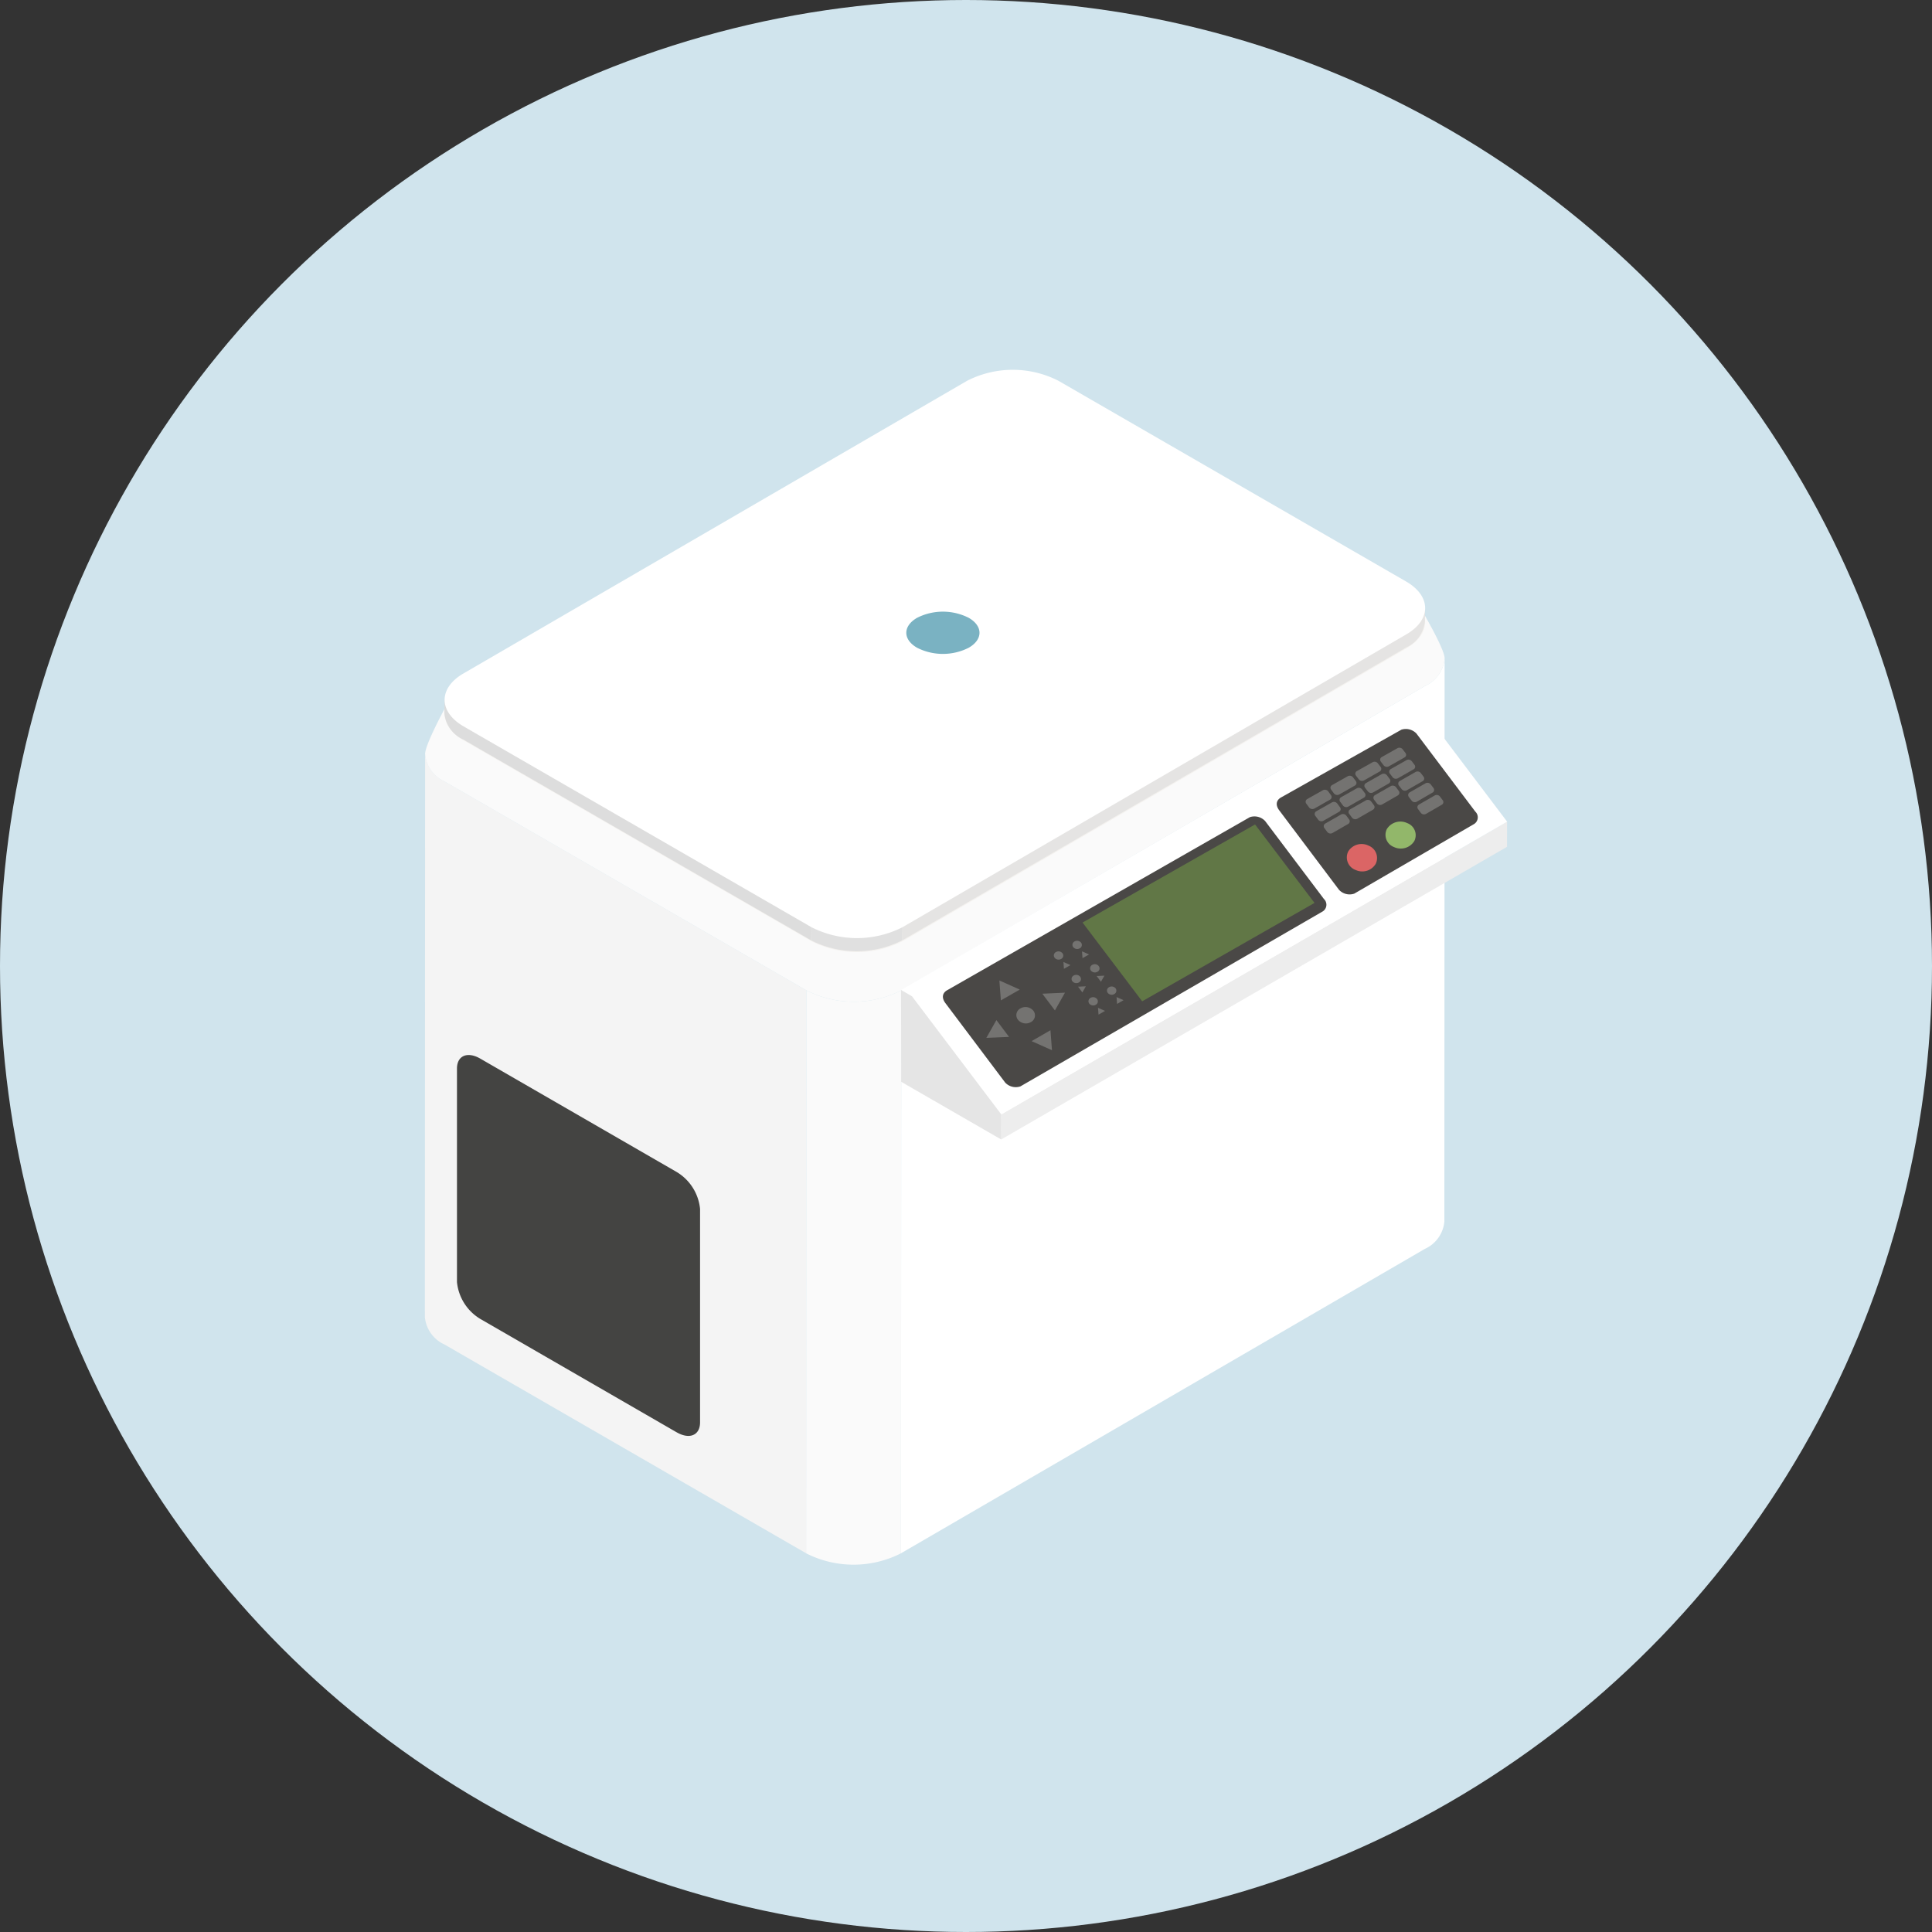
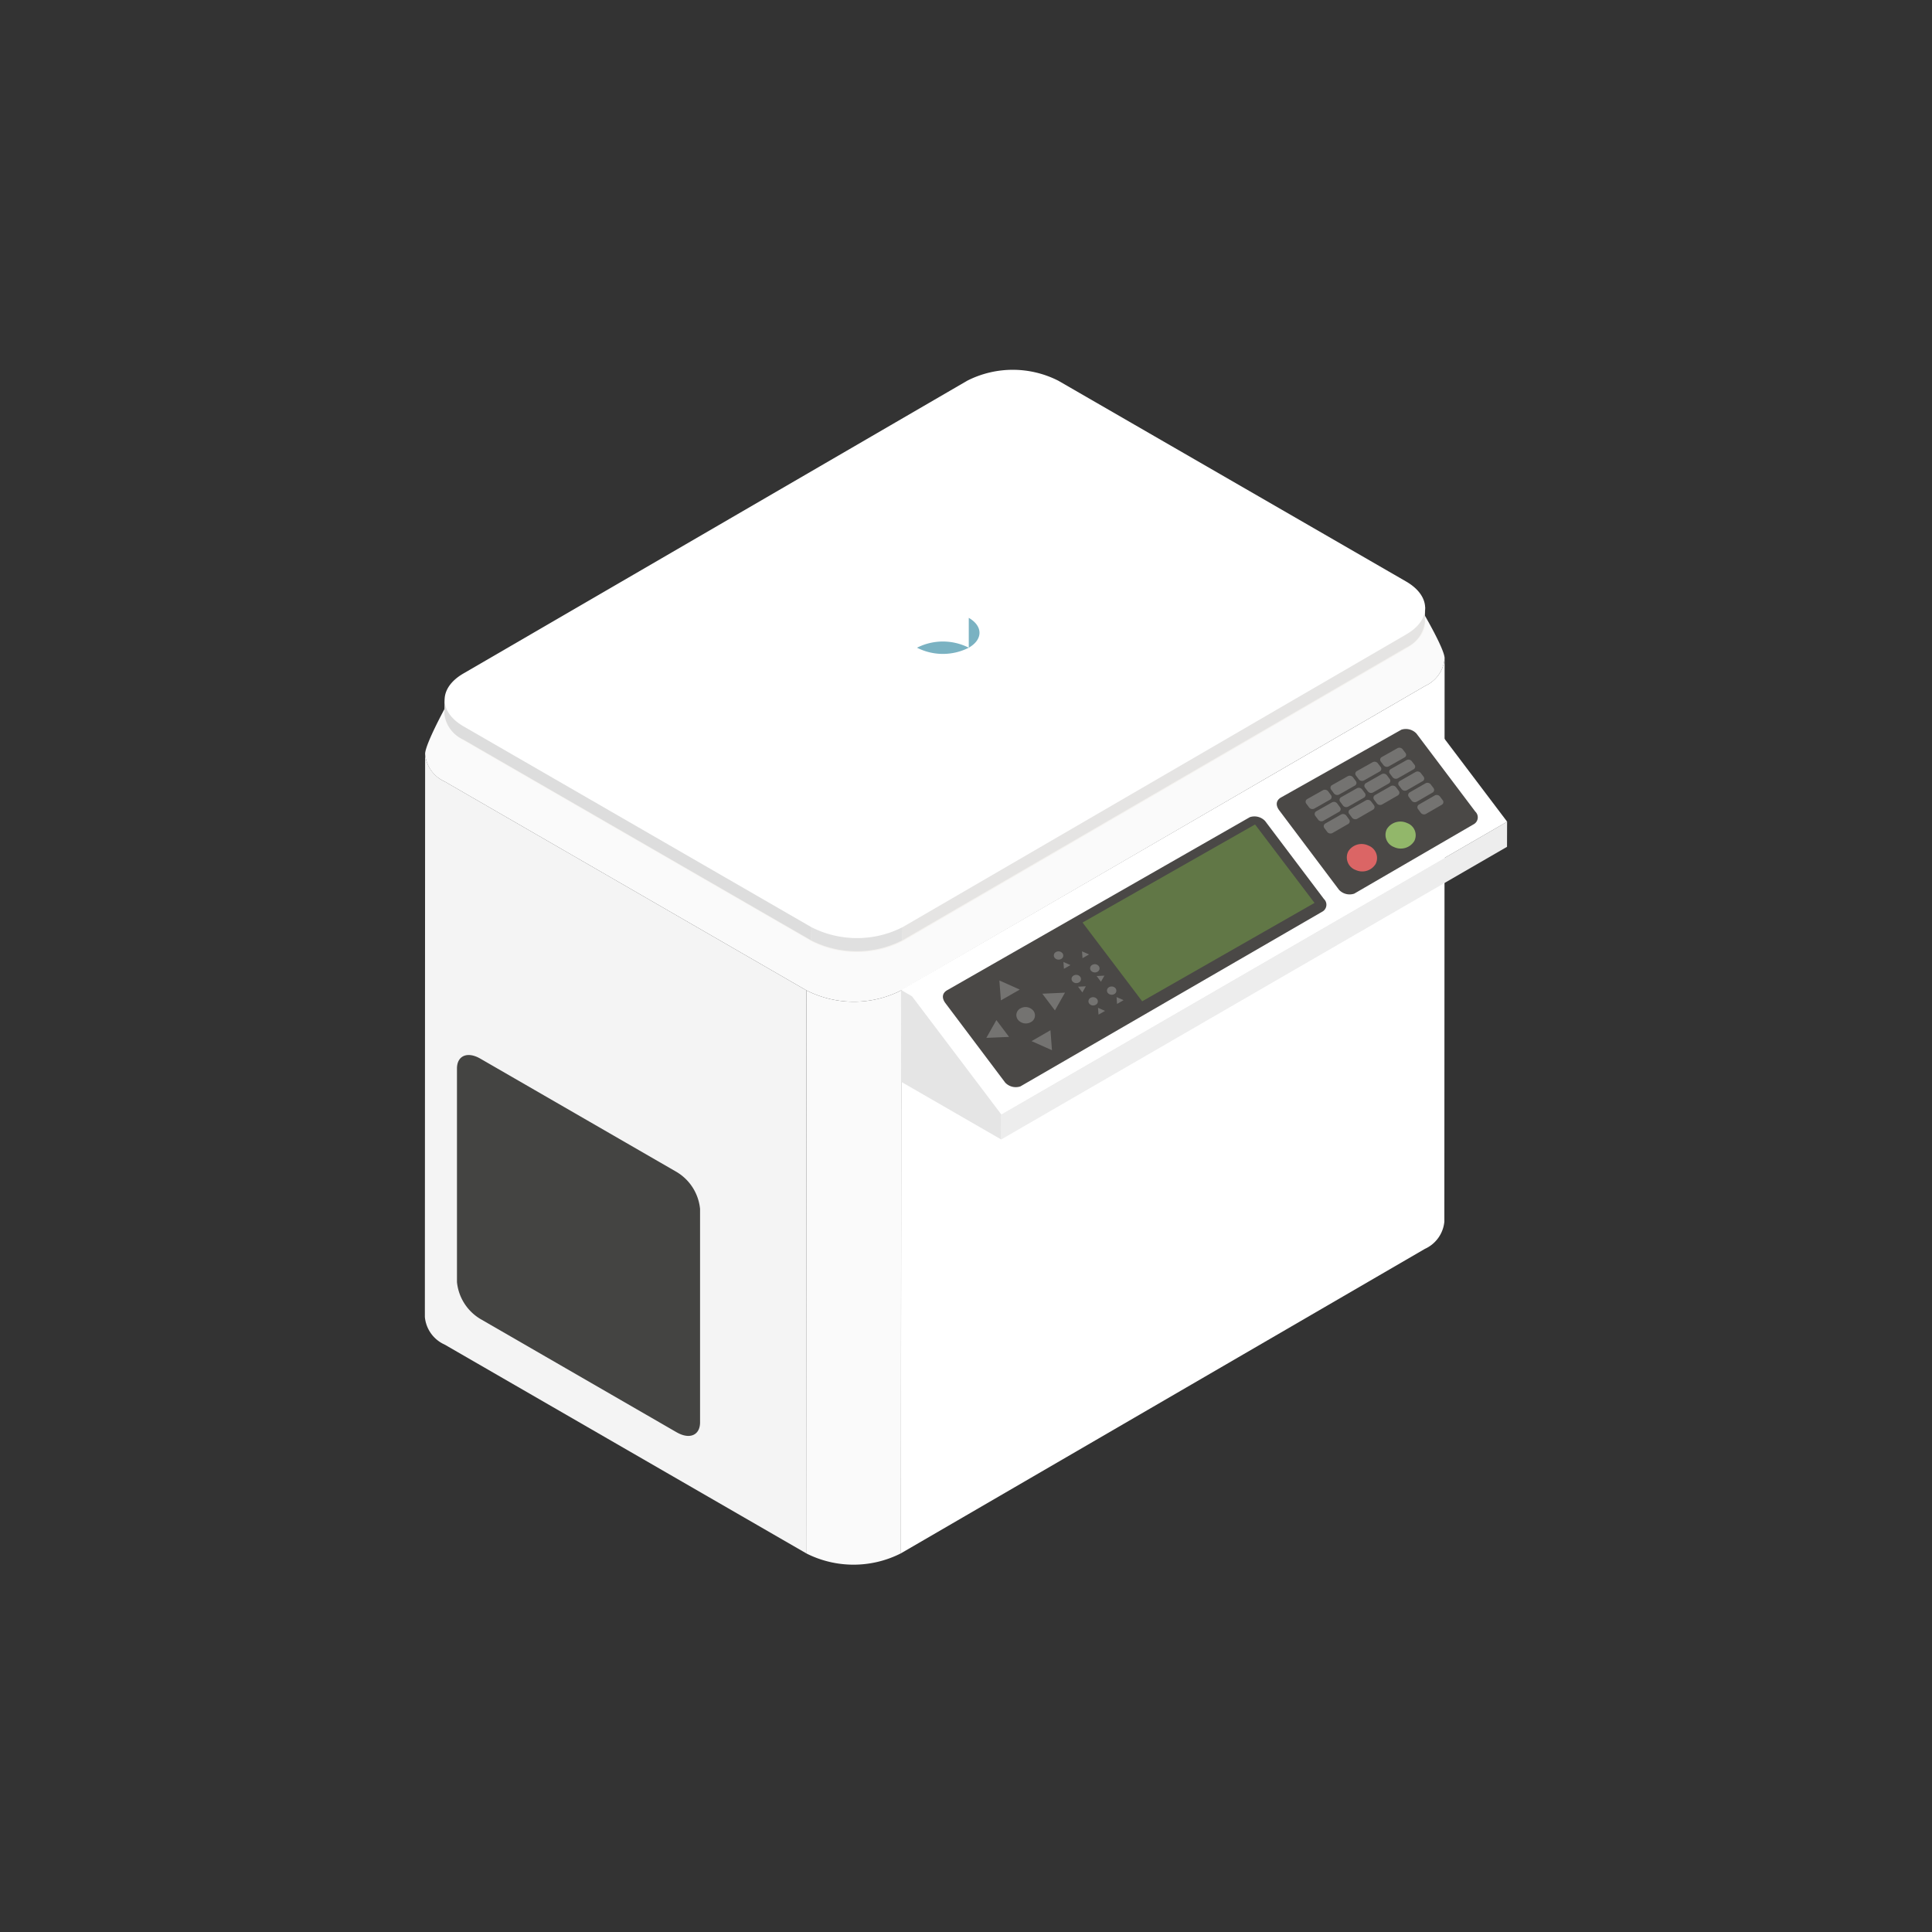
<svg xmlns="http://www.w3.org/2000/svg" width="200" height="200" viewBox="0 0 200 200">
  <rect x="0" y="0" width="200" height="200" fill="#333333" stroke="none" />
  <defs>
    <clipPath id="clip-path">
      <rect id="長方形_44684" data-name="長方形 44684" width="112.035" height="123.694" fill="none" />
    </clipPath>
  </defs>
  <g id="グループ_61852" data-name="グループ 61852" transform="translate(-1183 -1604)">
-     <circle id="楕円形_23" data-name="楕円形 23" cx="100" cy="100" r="100" transform="translate(1183 1604)" fill="#d0e4ed" />
    <g id="グループ_46985" data-name="グループ 46985" transform="translate(1226.982 1642.281)">
      <g id="グループ_47078" data-name="グループ 47078" transform="translate(0 0)">
        <g id="グループ_47077" data-name="グループ 47077" clip-path="url(#clip-path)">
          <path id="パス_59391" data-name="パス 59391" d="M80.612,18.809,26.379,50.326,26.351,108.6,80.584,77.087A3.445,3.445,0,0,0,82.6,74.264l.026-58.277a3.443,3.443,0,0,1-2.016,2.822" transform="translate(22.937 13.915)" fill="#fff" />
          <path id="パス_59392" data-name="パス 59392" d="M2.072,24.125A3.475,3.475,0,0,1,.026,21.263L0,79.54A3.469,3.469,0,0,0,2.044,82.4l37.429,21.609L39.5,45.734Z" transform="translate(0 18.507)" fill="#f4f4f4" />
          <path id="パス_59393" data-name="パス 59393" d="M21.132,34.346,21.1,92.623a10.829,10.829,0,0,0,9.814,0l.028-58.277a10.829,10.829,0,0,1-9.814,0" transform="translate(18.37 29.895)" fill="#fafafa" />
          <path id="パス_59394" data-name="パス 59394" d="M103.112,22.783,66.076,3.452a10.806,10.806,0,0,0-9.814,0L2.178,32.839S.033,36.752.014,37.773A3.421,3.421,0,0,0,2.032,40.64L39.488,62.263a10.829,10.829,0,0,0,9.814,0l54.235-31.517a3.42,3.42,0,0,0,2.016-2.867c-.019-1.021-2.441-5.1-2.441-5.1" transform="translate(0.012 1.979)" fill="#fafafa" />
          <path id="パス_59395" data-name="パス 59395" d="M100.626,22.694c2.611,1.508,2.634,3.954.03,5.467L48.5,58.473a10.413,10.413,0,0,1-9.438,0l-36-20.784c-2.611-1.508-2.624-3.96-.032-5.467L55.189,1.911a10.4,10.4,0,0,1,9.438,0Z" transform="translate(0.952 0.677)" fill="#f4f2ef" />
        </g>
      </g>
      <path id="パス_59396" data-name="パス 59396" d="M26.355,48.426l52.37-30.3,1.133.655-52.37,30.3Z" transform="translate(22.94 15.775)" fill="#fff" />
      <path id="パス_59397" data-name="パス 59397" d="M31.9,55.312l-.009,2.6,52.372-30.3.007-2.6Z" transform="translate(27.762 21.769)" fill="#ededed" />
      <path id="パス_59398" data-name="パス 59398" d="M26.96,48.775,36.2,61l52.37-30.3L79.331,18.474Z" transform="translate(23.467 16.08)" fill="#fff" />
      <path id="パス_59399" data-name="パス 59399" d="M27.488,34.979,36.726,47.2l-.007,2.6L26.369,43.83l-.015-9.506Z" transform="translate(22.94 29.876)" fill="#e5e5e5" />
      <g id="グループ_47080" data-name="グループ 47080" transform="translate(0 0)">
        <g id="グループ_47079" data-name="グループ 47079" clip-path="url(#clip-path)">
          <path id="パス_59400" data-name="パス 59400" d="M60.037,19.964,47.595,26.97c-.518.292-.591.8-.191,1.334l6.187,8.226a1.5,1.5,0,0,0,1.579.4l12.336-7.167a.819.819,0,0,0,.195-1.328l-6.088-8.075a1.513,1.513,0,0,0-1.575-.4" transform="translate(41.039 17.299)" fill="#4a4846" />
          <path id="パス_59401" data-name="パス 59401" d="M60.45,24.8,29.117,42.714c-.518.292-.589.8-.191,1.334l6.189,8.226a1.5,1.5,0,0,0,1.577.4L67.919,34.6a.819.819,0,0,0,.195-1.328L62.025,25.2a1.514,1.514,0,0,0-1.575-.4" transform="translate(24.956 21.509)" fill="#4a4846" />
          <path id="パス_59402" data-name="パス 59402" d="M60.414,33.285,42.574,43.47,36.4,35.317,54.258,25.164Z" transform="translate(31.683 21.903)" fill="#617746" />
          <path id="パス_59403" data-name="パス 59403" d="M32.578,35.86,32.423,33.8l2.112.943Zm3.18,4.22,2.11.939-.157-2.067ZM32.114,37.9l-1.038,1.842,2.349-.1Zm6.06-1,1.04-1.837-2.346.107Zm-3.831.961a1.055,1.055,0,0,0,1.337.251.781.781,0,0,0,.266-1.173,1.055,1.055,0,0,0-1.337-.251.782.782,0,0,0-.266,1.173" transform="translate(27.05 29.417)" fill="#747371" />
          <path id="パス_59404" data-name="パス 59404" d="M37.833,34.793a.531.531,0,0,0,.675.123.4.4,0,0,0,.137-.591.531.531,0,0,0-.675-.123.394.394,0,0,0-.137.591" transform="translate(32.86 29.709)" fill="#747371" />
          <path id="パス_59405" data-name="パス 59405" d="M36.807,35.386a.531.531,0,0,0,.675.123.394.394,0,0,0,.137-.591.534.534,0,0,0-.677-.125.4.4,0,0,0-.135.593" transform="translate(31.967 30.224)" fill="#747371" />
          <path id="パス_59406" data-name="パス 59406" d="M37.308,36.019l-.052-.707.724.318Z" transform="translate(32.429 30.736)" fill="#747371" />
          <path id="パス_59407" data-name="パス 59407" d="M38.334,35.425l-.052-.707.724.318Z" transform="translate(33.322 30.219)" fill="#747371" />
          <path id="パス_59408" data-name="パス 59408" d="M36.9,33.558a.534.534,0,0,0,.677.123.392.392,0,0,0,.135-.589.531.531,0,0,0-.675-.125.394.394,0,0,0-.137.591" transform="translate(32.049 28.635)" fill="#747371" />
          <path id="パス_59409" data-name="パス 59409" d="M35.873,34.148a.534.534,0,0,0,.677.125.394.394,0,0,0,.135-.591.531.531,0,0,0-.675-.125.394.394,0,0,0-.137.591" transform="translate(31.154 29.148)" fill="#747371" />
          <path id="パス_59410" data-name="パス 59410" d="M36.151,34.161l.806-.039-.359.632Z" transform="translate(31.467 29.7)" fill="#747371" />
          <path id="パス_59411" data-name="パス 59411" d="M37.179,33.571l.806-.039-.359.63Z" transform="translate(32.362 29.186)" fill="#747371" />
-           <path id="パス_59412" data-name="パス 59412" d="M35.921,32.259a.534.534,0,0,0,.677.125.392.392,0,0,0,.137-.589.534.534,0,0,0-.677-.125.392.392,0,0,0-.137.589" transform="translate(31.196 27.506)" fill="#747371" />
          <path id="パス_59413" data-name="パス 59413" d="M34.892,32.848a.534.534,0,0,0,.677.125.392.392,0,0,0,.137-.589.537.537,0,0,0-.677-.127.394.394,0,0,0-.137.591" transform="translate(30.3 28.017)" fill="#747371" />
          <path id="パス_59414" data-name="パス 59414" d="M35.393,33.482l-.051-.707.724.322Z" transform="translate(30.763 28.528)" fill="#747371" />
          <path id="パス_59415" data-name="パス 59415" d="M36.421,32.892l-.051-.705.724.32Z" transform="translate(31.658 28.016)" fill="#747371" />
          <path id="パス_59416" data-name="パス 59416" d="M51.912,28.916a1.625,1.625,0,0,0,2.1-.606,1.375,1.375,0,0,0-.735-1.9,1.625,1.625,0,0,0-2.1.6,1.386,1.386,0,0,0,.733,1.91" transform="translate(44.411 22.848)" fill="#db6565" />
          <path id="パス_59417" data-name="パス 59417" d="M54.05,27.638a1.647,1.647,0,0,0,2.1-.615,1.336,1.336,0,0,0-.731-1.865,1.655,1.655,0,0,0-2.1.606,1.347,1.347,0,0,0,.733,1.874" transform="translate(46.272 21.767)" fill="#92b76a" />
          <path id="パス_59418" data-name="パス 59418" d="M56.941,23.874l-1.62.937a.425.425,0,0,1-.541-.1l-.292-.387a.319.319,0,0,1,.1-.477l1.62-.931a.427.427,0,0,1,.541.1l.292.385a.317.317,0,0,1-.1.475" transform="translate(47.371 19.894)" fill="#747371" />
          <path id="パス_59419" data-name="パス 59419" d="M57.45,24.55l-1.62.937a.423.423,0,0,1-.539-.1L55,24.995a.317.317,0,0,1,.1-.475l1.622-.933a.425.425,0,0,1,.539.1l.292.385a.316.316,0,0,1-.1.475" transform="translate(47.814 20.482)" fill="#747371" />
          <path id="パス_59420" data-name="パス 59420" d="M52.27,25.62l-1.62.931a.425.425,0,0,1-.541-.112l-.292-.395a.319.319,0,0,1,.1-.479l1.62-.926a.427.427,0,0,1,.541.11l.292.391a.32.32,0,0,1-.1.479" transform="translate(43.304 21.401)" fill="#747371" />
          <path id="パス_59421" data-name="パス 59421" d="M53.643,24.826l-1.62.931a.429.429,0,0,1-.541-.108l-.292-.391a.318.318,0,0,1,.1-.477l1.62-.926a.426.426,0,0,1,.541.107l.292.389a.317.317,0,0,1-.1.475" transform="translate(44.5 20.717)" fill="#747371" />
          <path id="パス_59422" data-name="パス 59422" d="M55.018,24.032l-1.62.931a.428.428,0,0,1-.541-.107l-.292-.387a.317.317,0,0,1,.1-.475l1.62-.926a.43.43,0,0,1,.541.1l.292.385a.315.315,0,0,1-.1.473" transform="translate(45.697 20.033)" fill="#747371" />
          <path id="パス_59423" data-name="パス 59423" d="M56.392,23.239l-1.62.931a.43.43,0,0,1-.541-.1l-.292-.383a.315.315,0,0,1,.1-.473l1.62-.926a.431.431,0,0,1,.541.1l.292.382a.313.313,0,0,1-.1.471" transform="translate(46.893 19.349)" fill="#747371" />
          <path id="パス_59424" data-name="パス 59424" d="M51.768,24.946l-1.62.924a.427.427,0,0,1-.541-.112l-.292-.395a.317.317,0,0,1,.1-.477l1.62-.92a.427.427,0,0,1,.541.112l.292.391a.318.318,0,0,1-.1.477" transform="translate(42.867 20.815)" fill="#747371" />
          <path id="パス_59425" data-name="パス 59425" d="M53.143,24.158l-1.62.924a.427.427,0,0,1-.541-.11l-.292-.391a.315.315,0,0,1,.1-.475l1.62-.918a.429.429,0,0,1,.541.108l.292.387a.317.317,0,0,1-.1.475" transform="translate(44.064 20.137)" fill="#747371" />
          <path id="パス_59426" data-name="パス 59426" d="M54.518,23.37l-1.62.924a.428.428,0,0,1-.541-.107l-.292-.387a.313.313,0,0,1,.1-.473l1.62-.92a.43.43,0,0,1,.541.107l.292.385a.313.313,0,0,1-.1.471" transform="translate(45.261 19.457)" fill="#747371" />
          <path id="パス_59427" data-name="パス 59427" d="M55.891,22.582l-1.62.924a.43.43,0,0,1-.541-.1l-.292-.383a.313.313,0,0,1,.1-.471l1.62-.92a.432.432,0,0,1,.541.1l.292.382a.31.31,0,0,1-.1.469" transform="translate(46.457 18.778)" fill="#747371" />
          <path id="パス_59428" data-name="パス 59428" d="M51.267,24.273l-1.62.918a.43.43,0,0,1-.541-.114l-.292-.395a.317.317,0,0,1,.1-.477l1.62-.913a.432.432,0,0,1,.541.112l.292.393a.317.317,0,0,1-.1.475" transform="translate(42.431 20.23)" fill="#747371" />
          <path id="パス_59429" data-name="パス 59429" d="M52.642,23.491l-1.62.918a.43.43,0,0,1-.541-.112l-.292-.391a.313.313,0,0,1,.1-.473l1.62-.915a.431.431,0,0,1,.541.11l.292.389a.315.315,0,0,1-.1.473" transform="translate(43.628 19.555)" fill="#747371" />
          <path id="パス_59430" data-name="パス 59430" d="M54.016,22.707l-1.62.918a.433.433,0,0,1-.541-.108l-.292-.389a.311.311,0,0,1,.1-.471l1.62-.913a.43.43,0,0,1,.541.108l.292.383a.311.311,0,0,1-.1.471" transform="translate(44.824 18.881)" fill="#747371" />
          <path id="パス_59431" data-name="パス 59431" d="M55.391,21.925l-1.62.918a.433.433,0,0,1-.541-.107l-.292-.385a.31.31,0,0,1,.1-.469l1.62-.913a.432.432,0,0,1,.541.107l.292.382a.308.308,0,0,1-.1.468" transform="translate(46.02 18.206)" fill="#747371" />
          <path id="パス_59432" data-name="パス 59432" d="M78.61,15.823,26.449,46.135l-.026,1.515L78.584,17.34a3.318,3.318,0,0,0,1.94-2.714l.026-1.517a3.312,3.312,0,0,1-1.94,2.714" transform="translate(22.999 11.41)" fill="#e5e4e3" />
          <path id="パス_59433" data-name="パス 59433" d="M3.072,20.935A3.343,3.343,0,0,1,1.1,18.182L1.078,19.7a3.339,3.339,0,0,0,1.968,2.753l36,20.784.026-1.517Z" transform="translate(0.938 15.826)" fill="#ddd" />
          <path id="パス_59434" data-name="パス 59434" d="M21.4,30.766l-.026,1.517a10.413,10.413,0,0,0,9.438,0l.026-1.517a10.413,10.413,0,0,1-9.438,0" transform="translate(18.606 26.779)" fill="#e0e0e0" />
          <path id="パス_59435" data-name="パス 59435" d="M100.626,21.916c2.611,1.508,2.634,3.954.03,5.467L48.5,57.7a10.413,10.413,0,0,1-9.438,0l-36-20.782C.449,35.405.436,32.951,3.029,31.444L55.189,1.133a10.4,10.4,0,0,1,9.438,0Z" transform="translate(0.952 0)" fill="#fff" />
          <path id="パス_59436" data-name="パス 59436" d="M24.519,76.981,4.2,65.248a5.027,5.027,0,0,1-2.422-3.821v-22.1c0-1.339,1.085-1.8,2.422-1.025L24.519,50.032a5.029,5.029,0,0,1,2.424,3.821v22.1c0,1.339-1.087,1.8-2.424,1.025" transform="translate(1.545 33.009)" fill="#444442" />
-           <path id="パス_59437" data-name="パス 59437" d="M33.112,14.027c1.48.855,1.48,2.239,0,3.092a5.916,5.916,0,0,1-5.357,0c-1.48-.853-1.48-2.237,0-3.092a5.916,5.916,0,0,1,5.357,0" transform="translate(23.193 11.651)" fill="#7ab2c2" />
+           <path id="パス_59437" data-name="パス 59437" d="M33.112,14.027c1.48.855,1.48,2.239,0,3.092a5.916,5.916,0,0,1-5.357,0a5.916,5.916,0,0,1,5.357,0" transform="translate(23.193 11.651)" fill="#7ab2c2" />
        </g>
      </g>
    </g>
  </g>
</svg>